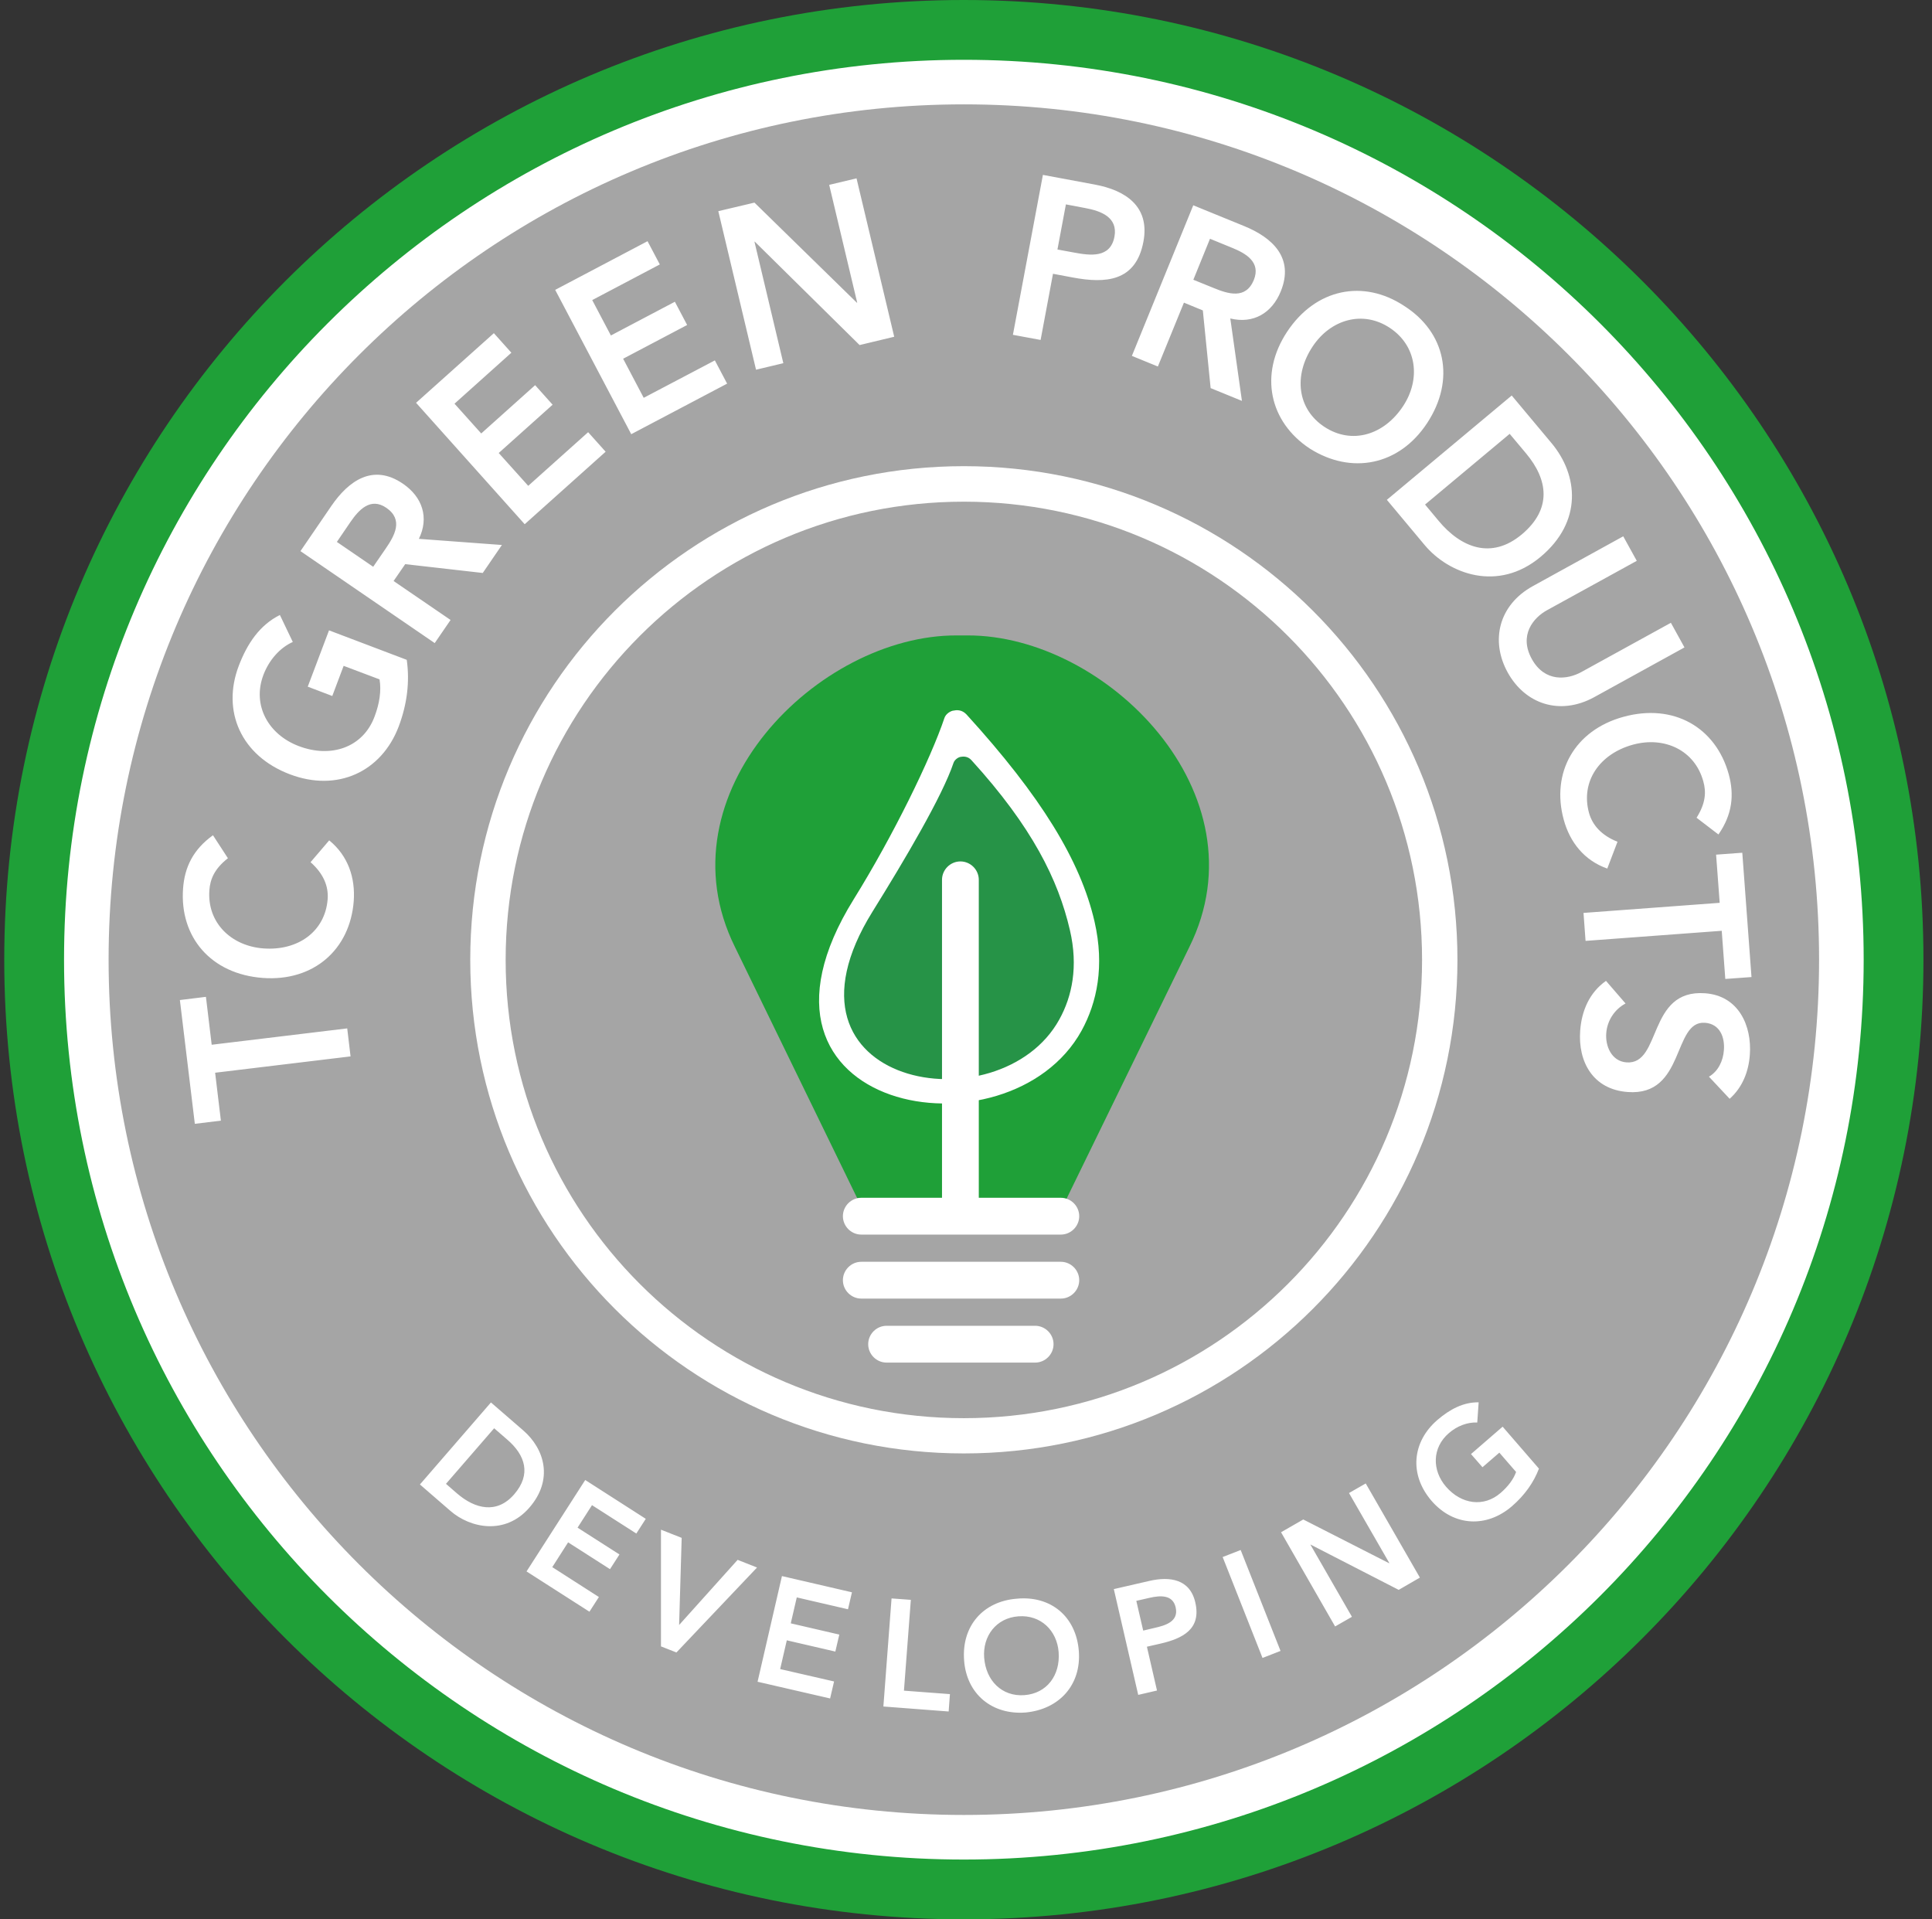
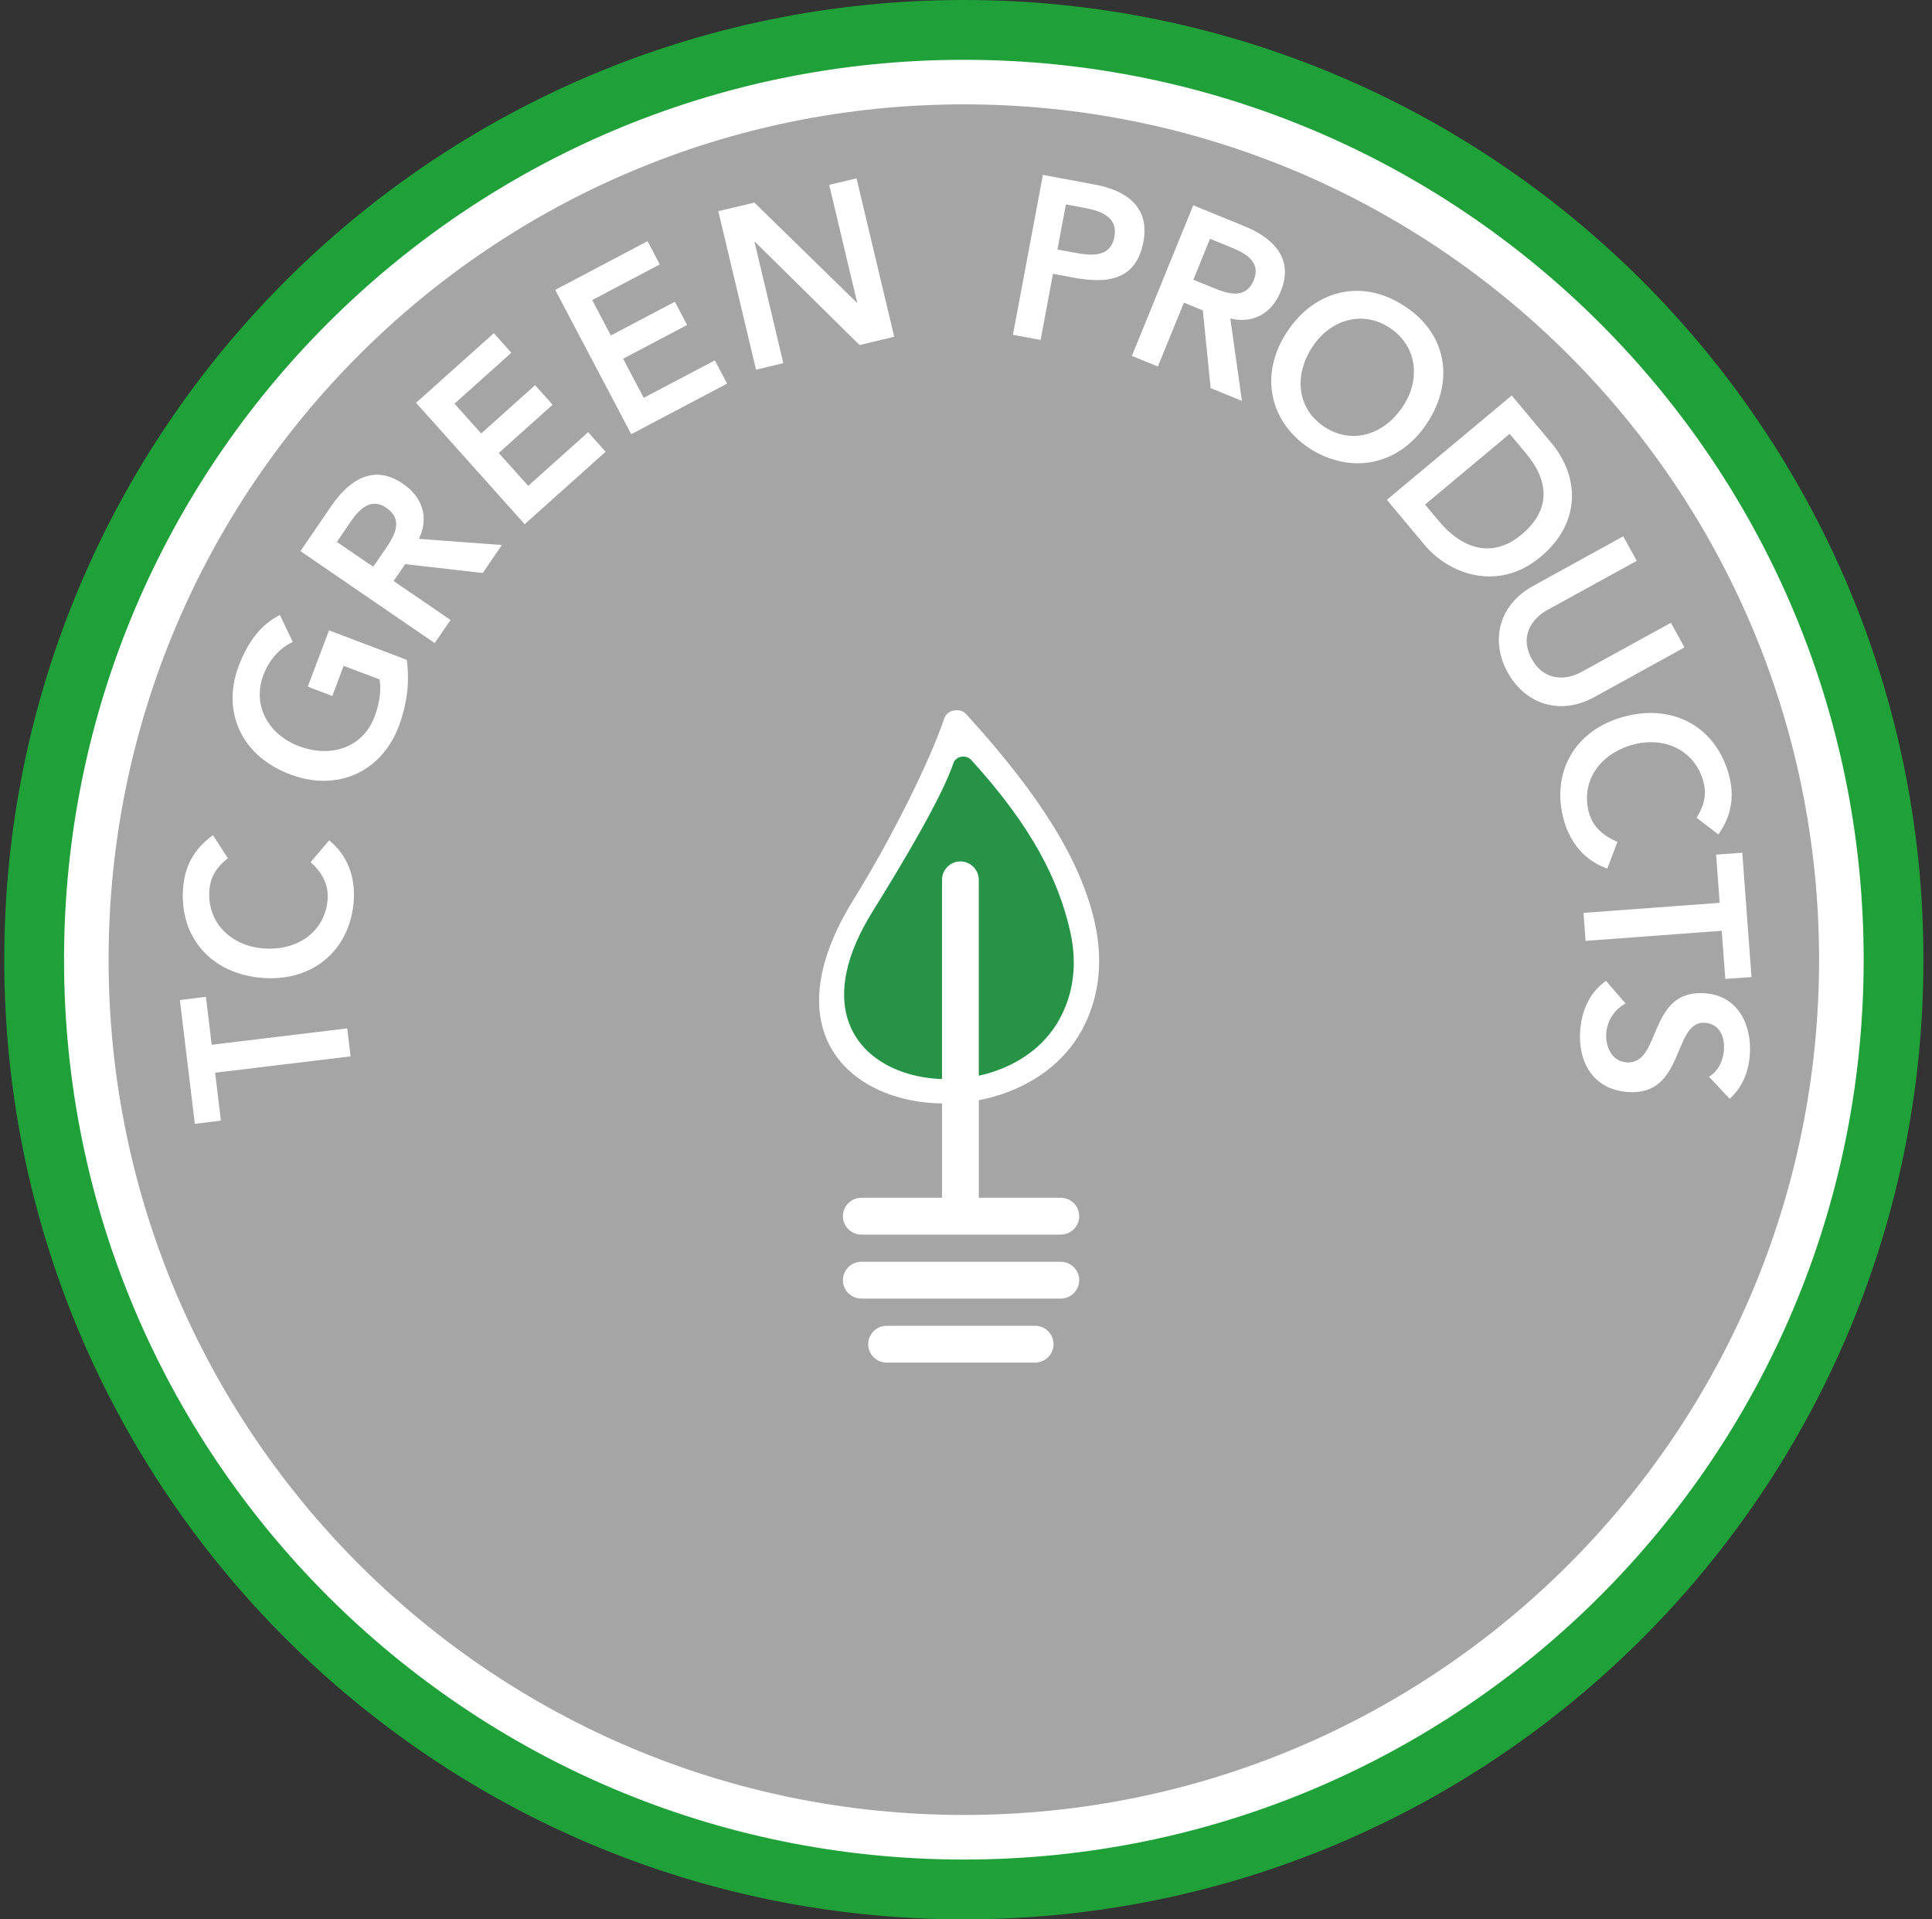
<svg xmlns="http://www.w3.org/2000/svg" width="151" height="150" viewBox="0 0 151 150" fill="none">
  <rect x="0" y="0" width="151" height="150" fill="#333333" stroke="none" />
  <g id="Vrstva_1-2">
    <path id="Vector" fill-rule="evenodd" clip-rule="evenodd" d="M75.262 2.486C115.258 2.486 147.676 34.904 147.676 74.9C147.676 114.896 115.258 147.315 75.262 147.315C35.266 147.315 2.848 114.886 2.848 74.891C2.848 34.895 35.266 2.486 75.262 2.486Z" fill="white" />
    <path id="Vector_2" fill-rule="evenodd" clip-rule="evenodd" d="M75.331 8.156C112.242 8.156 142.174 38.078 142.174 74.999C142.174 111.92 112.252 141.842 75.331 141.842C38.41 141.842 8.488 111.91 8.488 74.999C8.488 38.088 38.41 8.156 75.331 8.156Z" fill="#A5A5A5" />
    <path id="Vector_3" fill-rule="evenodd" clip-rule="evenodd" d="M75.332 4.673C114.17 4.673 145.66 36.162 145.66 75C145.66 113.838 114.17 145.327 75.332 145.327C36.494 145.327 5.005 113.838 5.005 75C5.005 36.162 36.494 4.673 75.332 4.673ZM75.332 0C116.756 0 150.332 33.576 150.332 75C150.332 116.424 116.756 150 75.332 150C33.908 150 0.332 116.414 0.332 75C0.332 33.586 33.908 0 75.332 0Z" fill="#1FA038" />
    <path id="Vector_4" d="M135.195 85.862C136.193 84.974 136.672 83.726 136.762 82.438C136.932 80.162 135.884 77.815 133.268 77.626C128.735 77.286 129.893 83.237 127.118 83.027C125.95 82.937 125.46 81.749 125.54 80.751C125.61 79.782 126.169 78.894 127.048 78.424L125.52 76.657C124.212 77.576 123.613 79.023 123.503 80.551C123.324 82.967 124.492 85.144 127.218 85.343C131.73 85.683 130.712 79.742 133.258 79.932C134.426 80.022 134.815 81.06 134.735 82.069C134.676 82.917 134.286 83.726 133.567 84.145L135.185 85.872L135.195 85.862ZM123.763 71.346L123.923 73.532L134.566 72.743L134.845 76.507L136.892 76.358L136.173 66.643L134.126 66.793L134.406 70.557L123.763 71.346ZM134.316 65.206C135.394 63.648 135.554 62.12 135.115 60.513C134.107 56.859 130.822 54.942 126.888 56.02C123.054 57.069 121.217 60.393 122.216 64.057C122.695 65.805 123.793 67.232 125.62 67.881L126.419 65.785C125.161 65.285 124.462 64.487 124.192 63.528C123.523 61.082 125.011 58.916 127.627 58.197C130.073 57.528 132.459 58.616 133.128 61.072C133.358 61.891 133.318 62.769 132.599 63.908L134.296 65.206H134.316ZM131.65 50.589L130.592 48.672L123.603 52.516C122.505 53.125 120.738 53.344 119.72 51.497C118.701 49.65 119.829 48.273 120.938 47.674L127.926 43.83L126.868 41.913L119.819 45.797C117.124 47.274 116.475 50.08 117.833 52.546C119.19 55.012 121.906 55.96 124.602 54.483L131.65 50.599V50.589ZM111.373 39.437L117.992 33.906L119.28 35.443C120.997 37.5 121.307 39.776 118.941 41.763C116.565 43.75 114.188 42.811 112.431 40.695L111.383 39.437H111.373ZM108.398 39.067L111.343 42.592C113.24 44.858 117.074 46.306 120.408 43.52C123.713 40.755 123.344 37.12 121.267 34.634L118.152 30.91L108.388 39.067H108.398ZM102.587 27.087C103.985 24.97 106.501 24.221 108.617 25.619C110.754 27.027 111.053 29.642 109.656 31.749C108.158 34.015 105.642 34.764 103.505 33.356C101.389 31.959 101.089 29.343 102.587 27.087ZM100.59 25.938C98.404 29.253 99.202 32.967 102.367 35.054C105.612 37.111 109.346 36.392 111.533 33.077C113.779 29.672 112.98 25.958 109.736 23.902C106.571 21.815 102.837 22.534 100.59 25.938ZM93.272 21.855L94.57 18.66L96.327 19.379C97.375 19.808 98.563 20.487 97.994 21.885C97.365 23.412 95.987 22.973 94.849 22.504L93.272 21.865V21.855ZM88.469 27.815L90.496 28.644L92.533 23.652L94.011 24.261L94.62 30.331L97.066 31.33L96.157 24.89C97.954 25.329 99.412 24.471 100.101 22.773C101.179 20.128 99.412 18.55 97.225 17.662L93.262 16.044L88.46 27.825L88.469 27.815ZM82.649 19.489L83.308 15.974L84.845 16.264C86.013 16.483 87.391 16.963 87.102 18.5C86.782 20.198 85.185 19.968 83.947 19.738L82.649 19.499V19.489ZM79.174 26.168L81.331 26.567L82.299 21.396L83.837 21.685C86.403 22.164 88.779 22.025 89.368 18.88C89.887 16.104 87.93 14.866 85.584 14.427L81.511 13.668L79.164 26.178L79.174 26.168ZM59.087 28.894L61.223 28.384L58.967 18.89H58.997L67.184 26.967L69.889 26.318L66.944 13.938L64.807 14.447L66.994 23.642V23.662L66.964 23.652L58.967 15.835L56.141 16.503L59.087 28.884V28.894ZM49.332 33.935L56.83 29.982L55.872 28.165L50.311 31.09L48.703 28.035L53.705 25.399L52.747 23.582L47.745 26.218L46.287 23.452L51.569 20.667L50.61 18.85L43.392 22.654L49.322 33.906L49.332 33.935ZM41.025 40.954L47.335 35.303L45.968 33.776L41.285 37.969L38.979 35.403L43.192 31.629L41.824 30.102L37.611 33.876L35.524 31.549L39.967 27.566L38.599 26.038L32.519 31.48L41.005 40.964L41.025 40.954ZM29.174 44.299L26.329 42.352L27.397 40.785C28.036 39.856 28.955 38.838 30.193 39.686C31.561 40.625 30.832 41.873 30.133 42.891L29.164 44.299H29.174ZM33.977 50.259L35.215 48.452L30.762 45.407L31.67 44.089L37.731 44.778L39.228 42.592L32.739 42.112C33.547 40.455 33.018 38.848 31.501 37.809C29.145 36.192 27.238 37.59 25.9 39.537L23.483 43.071L33.977 50.259ZM25.72 49.251L24.053 53.664L25.97 54.393L26.858 52.037L29.664 53.095C29.813 53.974 29.664 54.992 29.264 56.03C28.366 58.406 25.88 59.275 23.344 58.306C20.977 57.408 19.69 55.122 20.588 52.745C21.027 51.587 21.866 50.629 22.884 50.17L21.876 48.063C20.309 48.842 19.33 50.279 18.661 52.037C17.313 55.581 18.841 59.065 22.655 60.513C26.369 61.921 29.813 60.323 31.161 56.779C31.83 55.002 32.03 53.255 31.79 51.567L25.71 49.261L25.72 49.251ZM16.634 65.285C15.097 66.394 14.428 67.771 14.308 69.439C14.029 73.223 16.475 76.128 20.548 76.428C24.512 76.717 27.357 74.211 27.647 70.427C27.777 68.62 27.227 66.903 25.73 65.675L24.272 67.382C25.291 68.281 25.68 69.269 25.61 70.257C25.42 72.793 23.294 74.321 20.588 74.121C18.062 73.931 16.175 72.105 16.365 69.569C16.425 68.72 16.754 67.901 17.813 67.073L16.645 65.275L16.634 65.285ZM27.397 82.548L27.138 80.371L16.545 81.649L16.095 77.905L14.059 78.155L15.227 87.829L17.264 87.58L16.814 83.836L27.407 82.558L27.397 82.548Z" fill="white" />
-     <path id="Vector_5" d="M117.425 111.511L114.969 113.638L115.867 114.666L117.185 113.528L118.493 115.036C118.294 115.605 117.864 116.174 117.285 116.673C115.967 117.821 114.21 117.562 113.022 116.194C111.914 114.916 111.914 113.139 113.242 112C113.881 111.441 114.709 111.132 115.458 111.172L115.568 109.594C114.38 109.574 113.322 110.133 112.343 110.972C110.366 112.679 110.117 115.245 111.894 117.302C113.631 119.299 116.197 119.419 118.174 117.711C119.162 116.853 119.861 115.874 120.28 114.776L117.445 111.501L117.425 111.511ZM104.356 127.106L105.664 126.357L102.419 120.716H102.439L109.318 124.251L110.975 123.292L106.742 115.934L105.434 116.683L108.579 122.144V122.164H108.559L101.86 118.75L100.123 119.748L104.346 127.106H104.356ZM98.675 129.572L100.083 129.023L96.968 121.136L95.56 121.685L98.675 129.572ZM89.35 127.436L88.811 125.109L89.859 124.87C90.658 124.69 91.656 124.6 91.886 125.619C92.145 126.737 91.067 127.036 90.228 127.226L89.34 127.436H89.35ZM88.96 132.458L90.428 132.118L89.639 128.694L90.688 128.454C92.435 128.055 93.903 127.316 93.423 125.239C93.004 123.402 91.427 123.183 89.829 123.552L87.053 124.191L88.96 132.458ZM76.92 129.562C76.79 127.875 77.848 126.447 79.596 126.318C81.353 126.188 82.611 127.436 82.74 129.113C82.88 130.92 81.822 132.348 80.065 132.478C78.317 132.607 77.059 131.359 76.92 129.552V129.562ZM75.352 129.772C75.552 132.408 77.549 134.035 80.155 133.835C82.79 133.586 84.518 131.679 84.318 129.033C84.108 126.318 82.111 124.69 79.476 124.94C76.87 125.139 75.143 127.046 75.352 129.762V129.772ZM69.042 133.366L74.144 133.756L74.244 132.398L70.65 132.128L71.189 125.03L69.681 124.92L69.042 133.376V133.366ZM59.198 131.429L64.879 132.737L65.189 131.409L60.975 130.441L61.494 128.194L65.288 129.073L65.598 127.745L61.804 126.867L62.273 124.84L66.277 125.768L66.586 124.441L61.115 123.173L59.208 131.439L59.198 131.429ZM51.65 128.664L52.868 129.143L59.168 122.504L57.651 121.905L53.078 126.996L53.278 120.187L51.66 119.548V128.664H51.65ZM41.157 122.813L46.069 125.958L46.808 124.81L43.164 122.474L44.402 120.537L47.676 122.633L48.415 121.485L45.141 119.389L46.269 117.631L49.733 119.848L50.472 118.7L45.74 115.665L41.157 122.803V122.813ZM34.857 115.964L38.621 111.621L39.659 112.52C41.057 113.728 41.536 115.225 40.188 116.783C38.841 118.34 37.133 117.941 35.706 116.703L34.857 115.964ZM32.82 116.014L35.206 118.081C36.744 119.419 39.48 120.008 41.377 117.821C43.264 115.645 42.575 113.248 40.897 111.791L38.371 109.604L32.82 116.014Z" fill="white" />
-     <path id="Vector_6" fill-rule="evenodd" clip-rule="evenodd" d="M75.332 39.207C95.111 39.207 111.145 55.242 111.145 75.02C111.145 94.798 95.111 110.833 75.332 110.833C55.554 110.833 39.52 94.798 39.52 75.02C39.52 55.242 55.554 39.207 75.332 39.207ZM75.332 36.432C96.638 36.432 113.91 53.704 113.91 75.01C113.91 96.316 96.638 113.588 75.332 113.588C54.026 113.588 36.754 96.316 36.754 75.01C36.754 53.704 54.026 36.432 75.332 36.432Z" fill="white" />
-     <path id="Vector_7" d="M75.194 49.66H75.204C75.344 49.66 75.484 49.66 75.624 49.66C86.436 49.63 98.896 62.02 92.956 74.011L83.361 93.68L66.997 93.64L57.443 74.011C51.502 62.02 63.962 49.62 74.775 49.66C74.915 49.66 75.054 49.66 75.194 49.66Z" fill="#1FA038" />
    <path id="Vector_8" fill-rule="evenodd" clip-rule="evenodd" d="M67.317 93.609H82.912C83.7 93.609 84.349 94.258 84.349 95.047C84.349 95.836 83.7 96.485 82.912 96.485H67.317C66.528 96.485 65.879 95.836 65.879 95.047C65.879 94.258 66.528 93.609 67.317 93.609Z" fill="white" />
    <path id="Vector_9" fill-rule="evenodd" clip-rule="evenodd" d="M67.317 98.611H82.912C83.7 98.611 84.349 99.26 84.349 100.049C84.349 100.838 83.7 101.487 82.912 101.487H67.317C66.528 101.487 65.879 100.838 65.879 100.049C65.879 99.26 66.528 98.611 67.317 98.611Z" fill="white" />
    <path id="Vector_10" fill-rule="evenodd" clip-rule="evenodd" d="M69.293 103.613H80.905C81.693 103.613 82.342 104.262 82.342 105.051C82.342 105.84 81.693 106.489 80.905 106.489H69.293C68.504 106.489 67.856 105.84 67.856 105.051C67.856 104.262 68.504 103.613 69.293 103.613Z" fill="white" />
    <path id="Vector_11" d="M74.543 55.531C74.304 55.551 73.924 55.78 73.815 56.11C72.756 59.265 69.821 65.295 66.726 70.277C56.313 87.03 78.867 90.844 84.537 80.541C85.736 78.354 86.344 75.509 85.546 72.024C84.448 67.252 81.343 62.21 75.542 55.84C75.192 55.461 74.783 55.481 74.563 55.531" fill="white" />
    <path id="Vector_12" d="M75.122 59.145C74.923 59.155 74.613 59.354 74.523 59.624C73.655 62.21 70.739 67.152 68.193 71.245C59.657 84.983 78.157 88.118 82.8 79.662C83.788 77.875 84.288 75.538 83.619 72.683C82.71 68.769 80.683 64.636 75.921 59.404C75.641 59.095 75.292 59.115 75.112 59.145" fill="#269347" />
    <path id="Vector_13" fill-rule="evenodd" clip-rule="evenodd" d="M73.625 94.329V68.76C73.625 67.971 74.274 67.322 75.063 67.322C75.851 67.322 76.5 67.971 76.5 68.76V94.329C76.5 95.118 75.851 95.767 75.063 95.767C74.274 95.767 73.625 95.118 73.625 94.329Z" fill="white" />
  </g>
</svg>